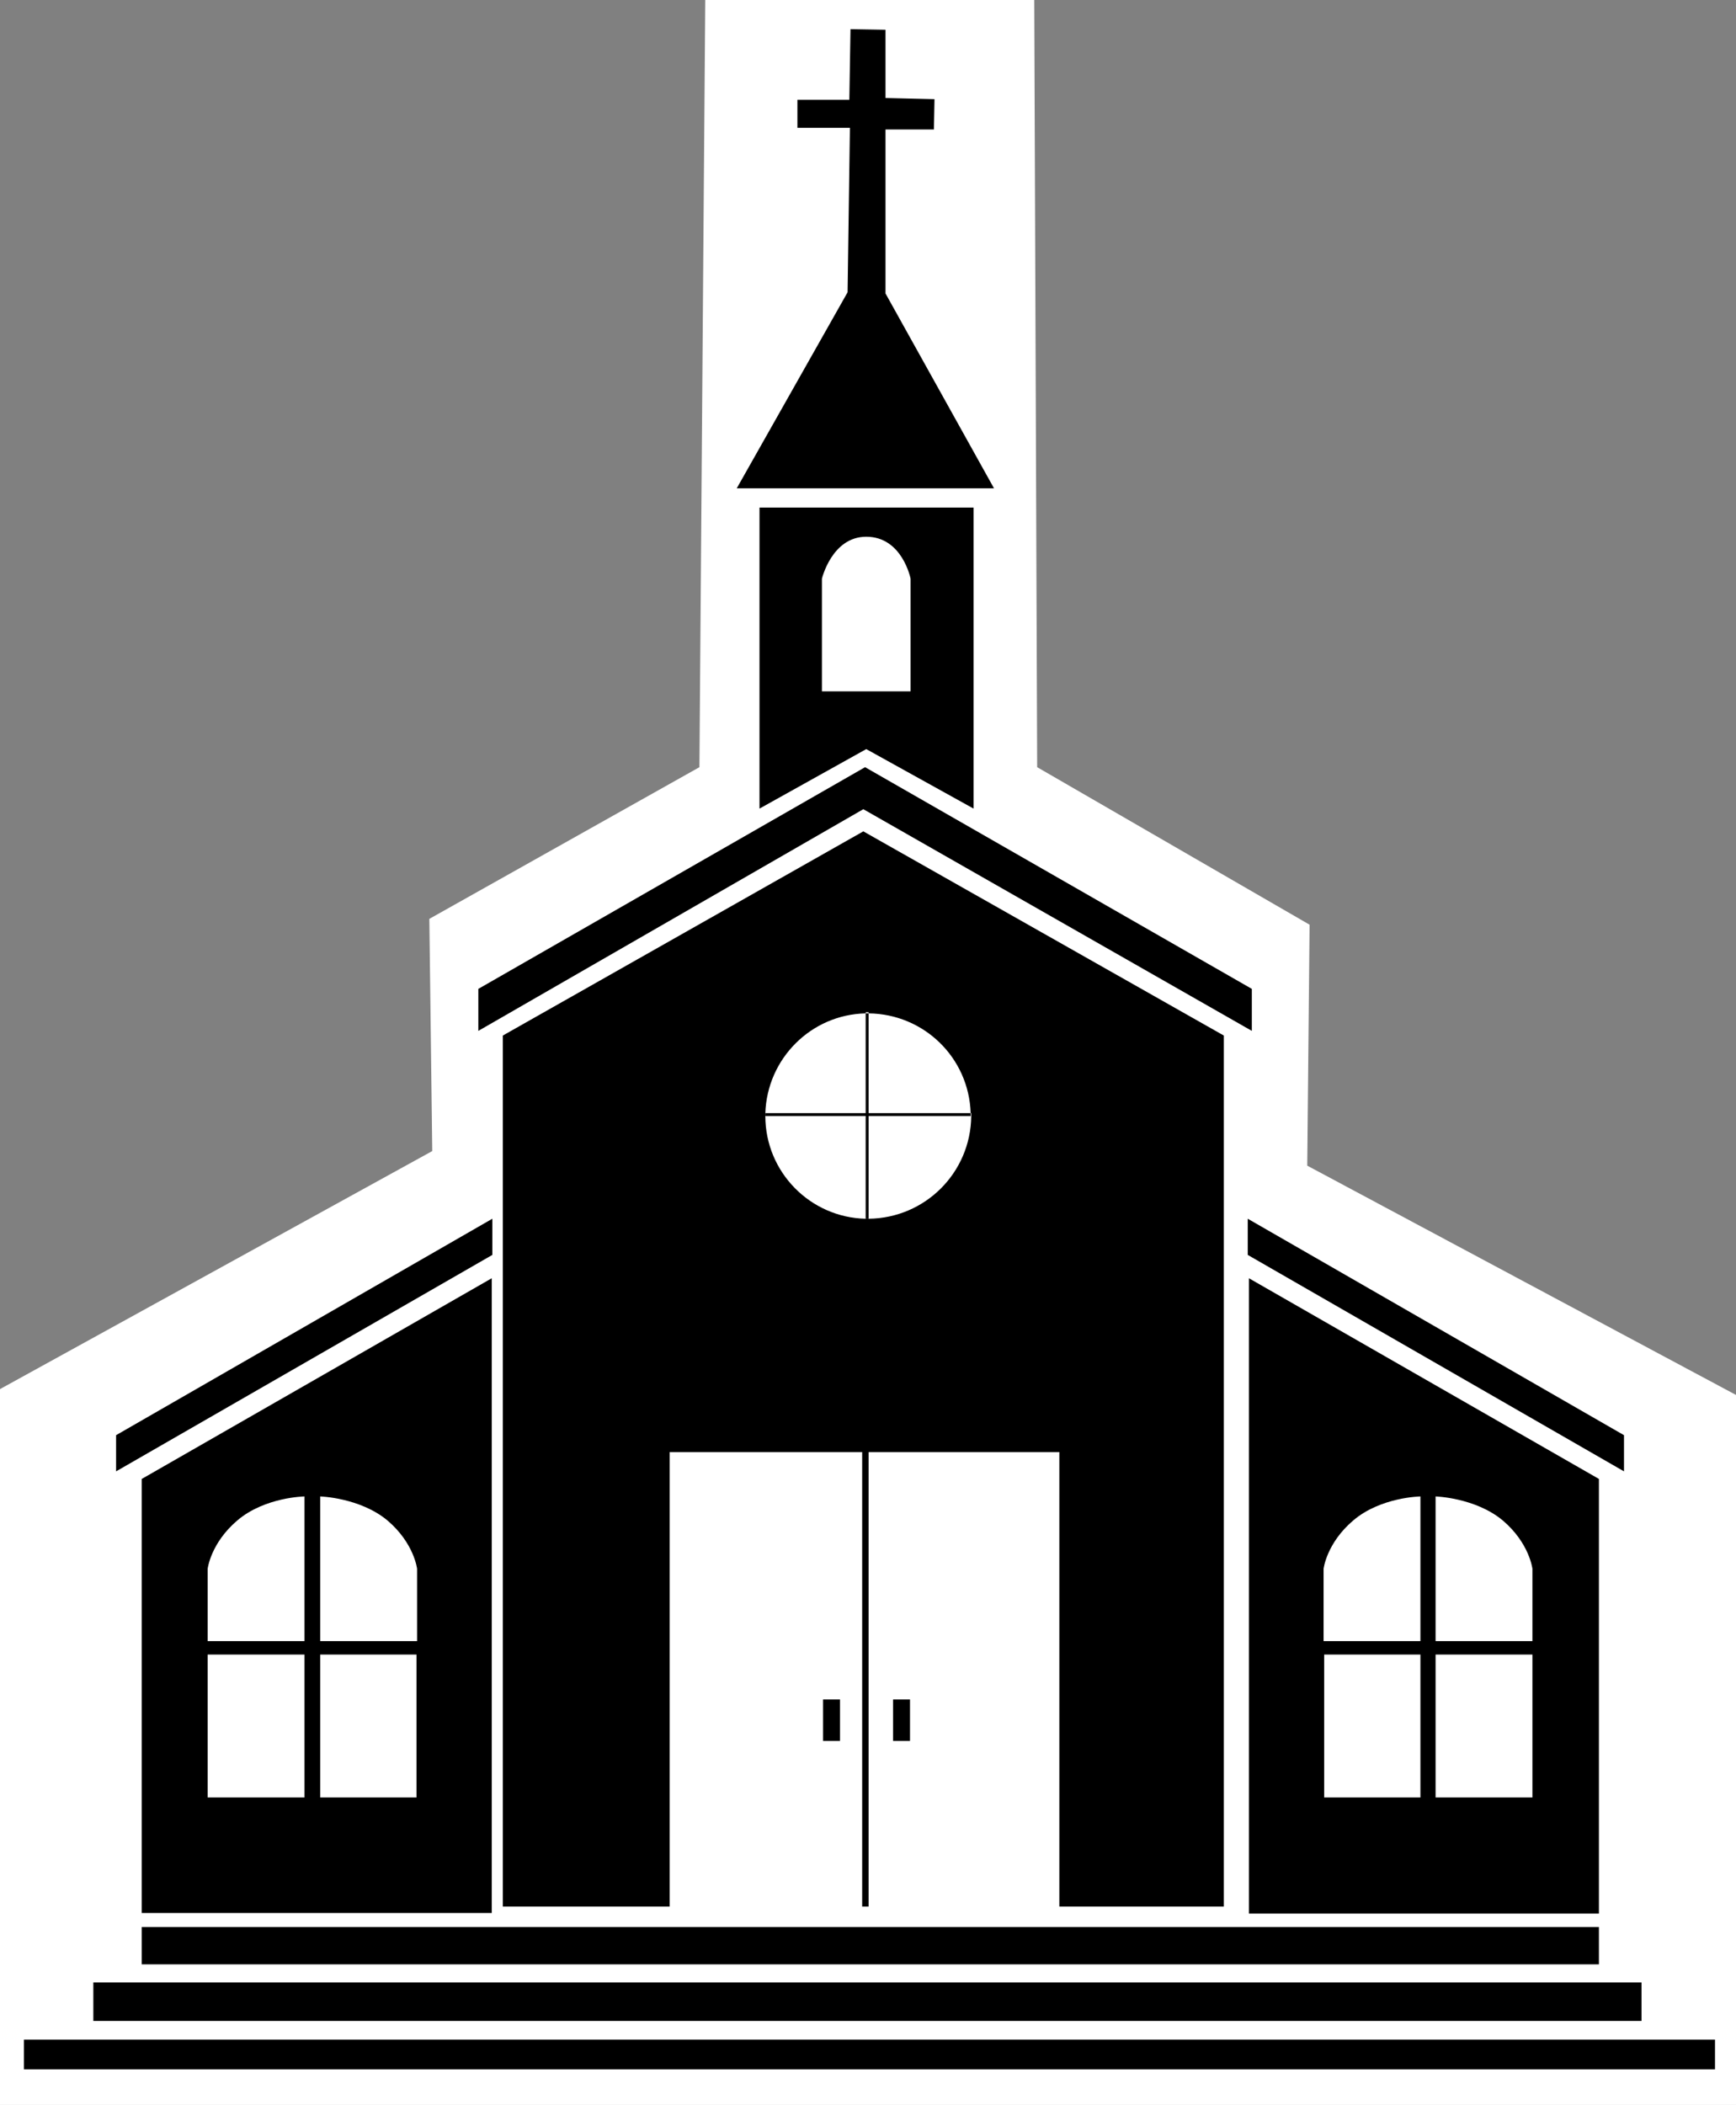
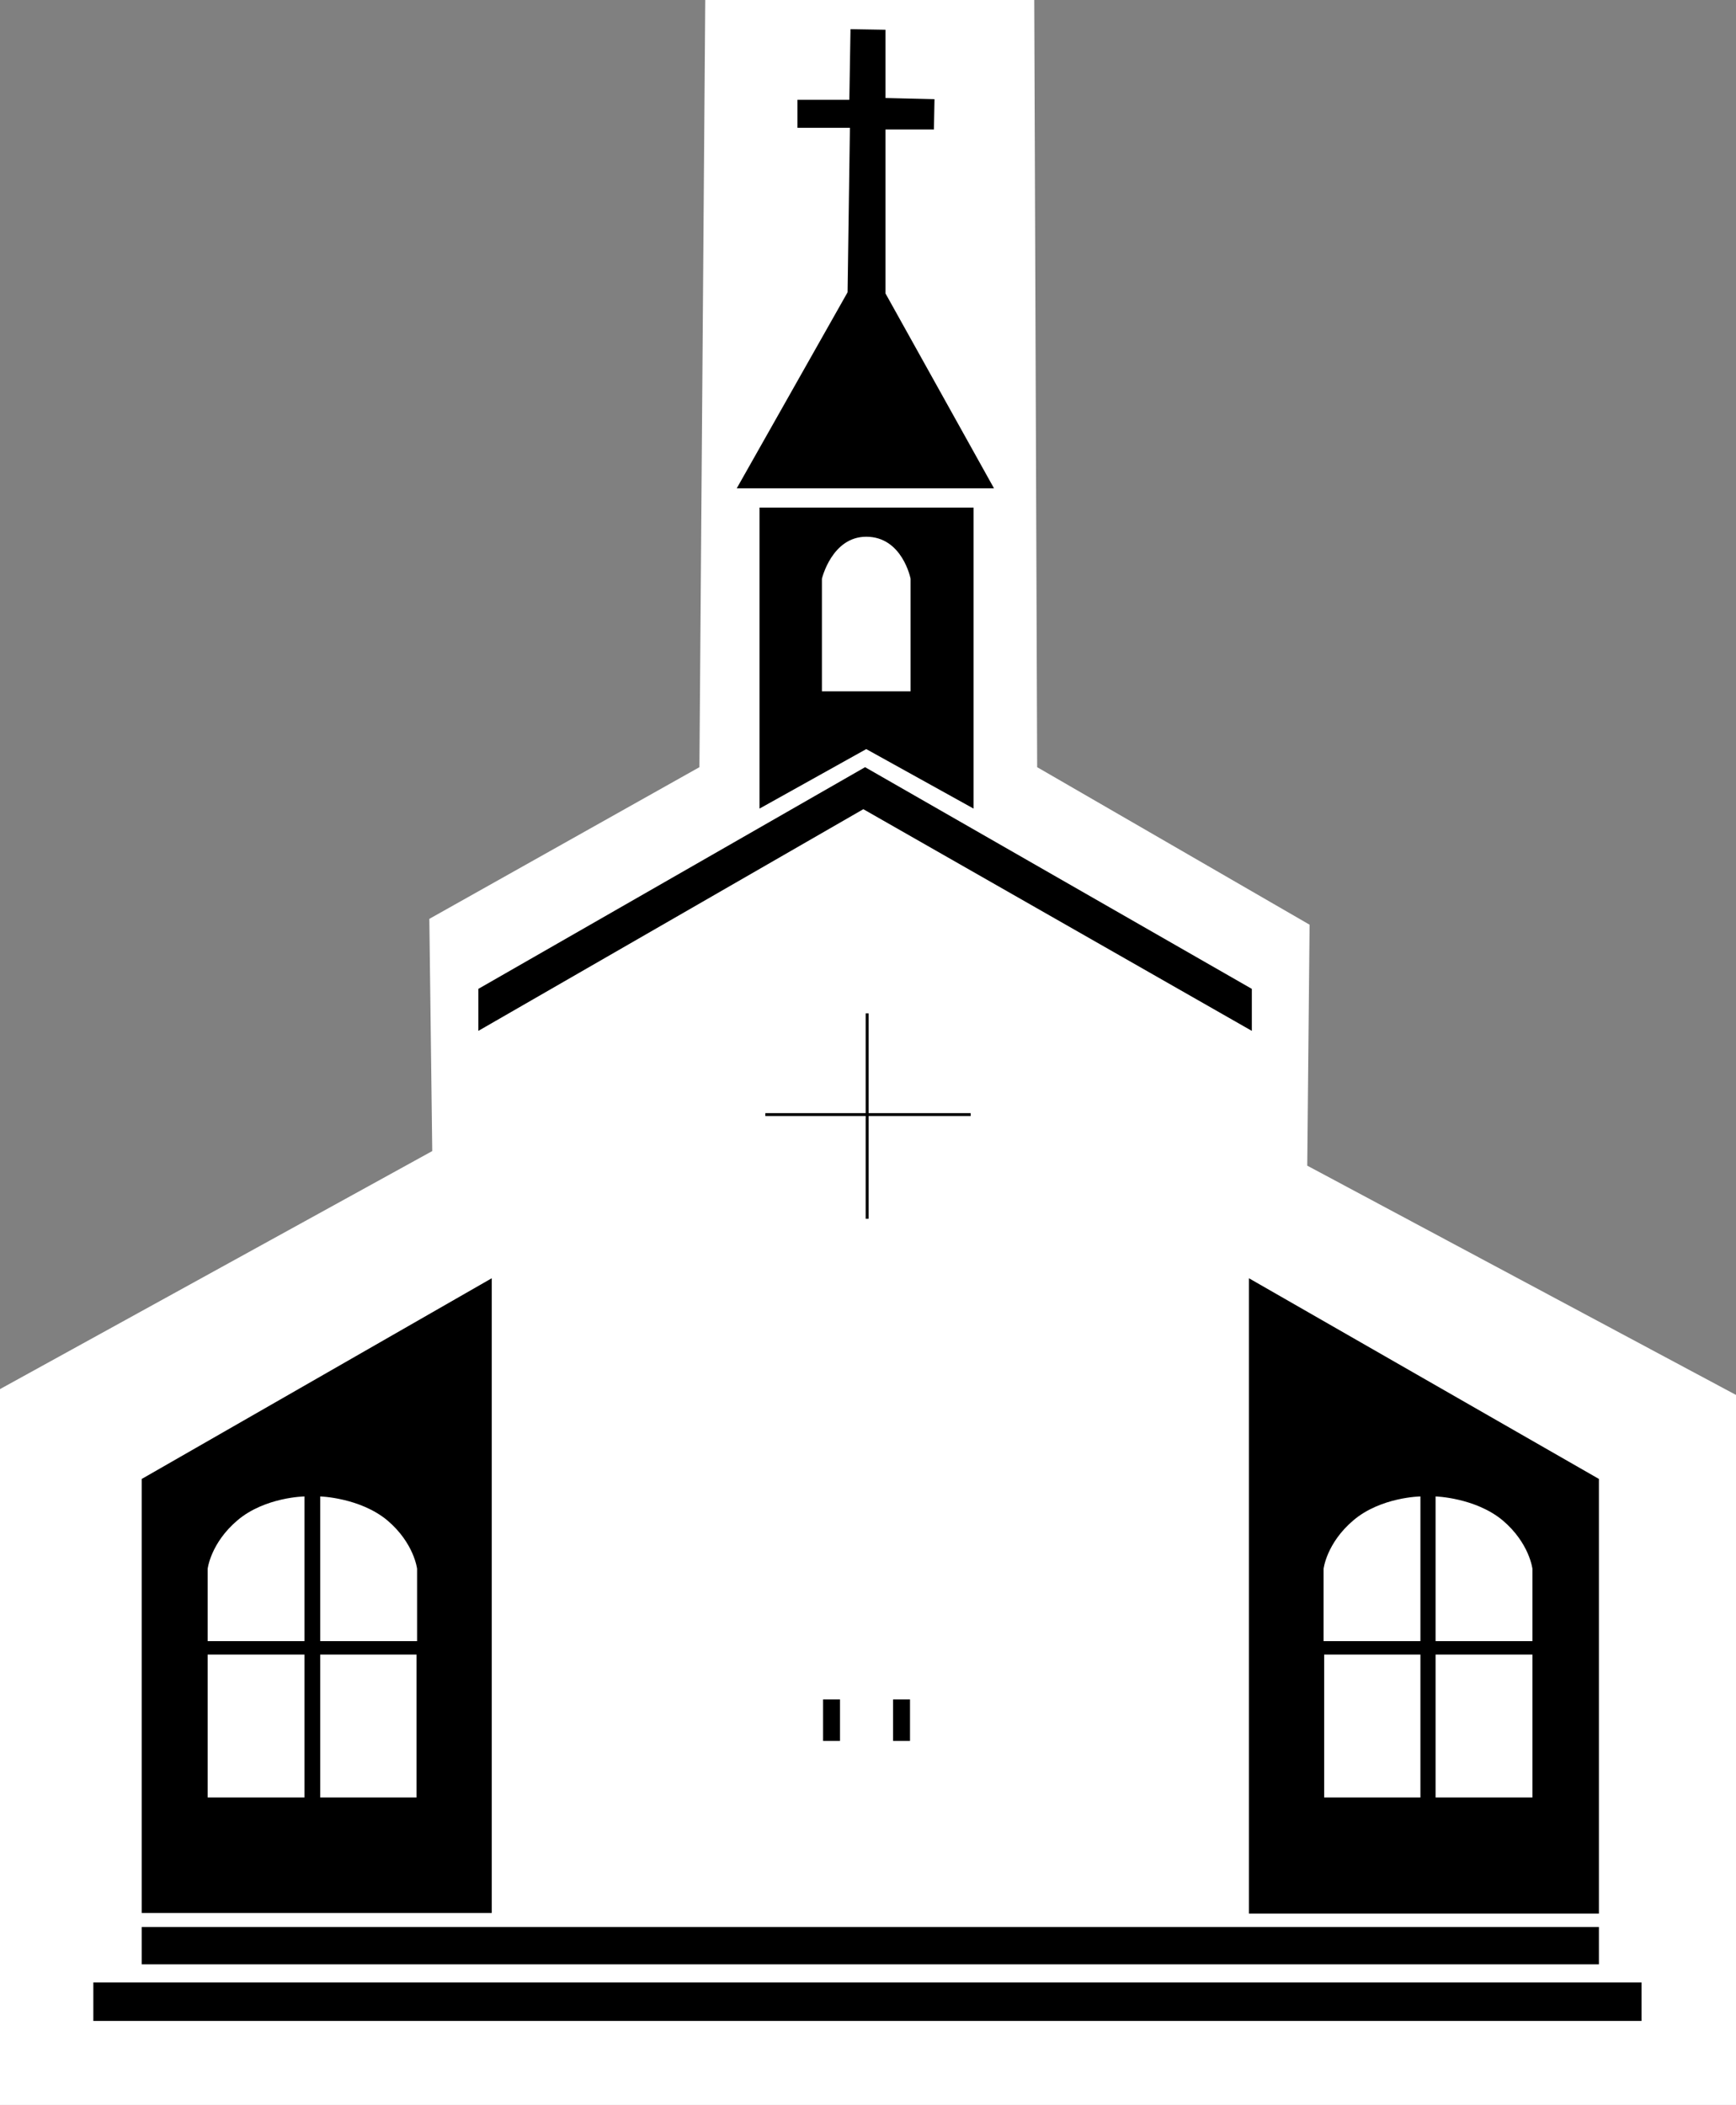
<svg xmlns="http://www.w3.org/2000/svg" version="1.1" id="Layer_1" x="0px" y="0px" viewBox="0 0 297.6 360.8" style="enable-background:new 0 0 297.6 360.8;" xml:space="preserve">
  <rect x="0" y="0" width="297.6" height="360.8" fill="#808080" stroke="none" />
  <style type="text/css">
	.st0{fill:#FFFFFF;}
</style>
  <g>
    <path class="st0" d="M177.3,0h-56.4l-1,131.5l-46.3,26l0.5,39.8L0,238.1c0,0,0,81.9,0,122.8c99.2,0,198.4,0,297.6,0   c0-42.8,0-121.8,0-121.8l-73.5-39.3l0.4-41.3l-46.7-27L177.3,0z" />
-     <path d="M209.8,326.8c0-49.8,0-99.5,0-149.3l-61.8-35l-61.8,35v149.3c9.5,0,28.6,0,28.6,0l0-77.9h33l0,77.9h1.1v-77.9h32.7v77.9   C181.7,326.8,202.2,326.8,209.8,326.8z M166.5,191.3L166.5,191.3c-0.1,9.7-7.9,17.5-17.6,17.6v0h-0.1h-0.4v0   c-9.5-0.2-17.2-8-17.2-17.6c0-0.1,0-0.1,0-0.2v-0.3h0c0.3-9.3,7.8-16.9,17.2-17.1v-0.2h0.5v0.2c9.5,0.1,17.2,7.6,17.5,17.1h0.1   V191.3z" />
    <path d="M148.9,190.8v-17.1c0,0-0.1,0-0.1,0c-0.1,0-0.3,0-0.4,0v17.1h-17.2c0,0.1,0,0.2,0,0.3v0.2h17.2v17.6c0.1,0,0.3,0,0.4,0   c0,0,0.1,0,0.1,0v-17.6h17.5c0-0.2,0-0.3,0-0.5H148.9z" />
    <rect x="153.1" y="291.3" width="2.9" height="7.1" />
    <rect x="141.1" y="291.3" width="2.9" height="7.1" />
    <path d="M24.3,253.5v74.4h60V219.1L24.3,253.5z M52.2,308.1H35.6v-24.5h16.6V308.1z M52.2,281.3H35.6v-12.4c0,0,0.5-4.4,5.1-8.3   c4.7-4,11.5-4.1,11.5-4.1V281.3z M71.4,308.1H54.9v-24.5h16.5V308.1z M71.5,281.3H54.9v-24.8c0,0,6.8,0.2,11.5,4.1   c4.6,3.9,5.1,8.3,5.1,8.3V281.3z" />
-     <polygon points="84.4,208.9 19.9,246 19.9,252.2 84.4,215.1  " />
    <path d="M274.1,253.5l-60-34.4v108.9h60V253.5z M243.5,308.1H227v-24.5h16.5V308.1z M243.5,281.3h-16.6v-12.4c0,0,0.5-4.4,5.1-8.3   c4.7-4,11.5-4.1,11.5-4.1V281.3z M262.7,308.1h-16.6v-24.5h16.6V308.1z M262.7,281.3h-16.6v-24.8c0,0,6.8,0.2,11.5,4.1   c4.6,3.9,5.1,8.3,5.1,8.3V281.3z" />
-     <polygon points="278.4,246 213.9,208.9 213.9,215.1 278.4,252.2  " />
    <polygon points="214.6,176.7 214.6,169.5 148.3,131.5 82,169.5 82,176.7 148,138.7  " />
    <path d="M148.5,128.4c0,0,0,0,18.4,10.2V87h-36.7c0,17.2,0,34.4,0,51.6C148.5,128.4,148.5,128.4,148.5,128.4z M140.9,99.2   c0,0,1.7-7.2,7.6-7.2c6.2,0,7.6,7.2,7.6,7.2v19.3h-15.2V99.2z" />
    <polygon points="126.3,83.7 170.4,83.7 151.8,50.3 151.8,22.2 160.1,22.2 160.2,17 151.8,16.8 151.8,5.1 145.8,5 145.6,17.1    136.7,17.1 136.7,21.9 145.7,21.9 145.3,50.1  " />
    <rect x="24.3" y="330.3" width="249.8" height="6.4" />
    <rect x="16" y="339.8" width="265.4" height="6.6" />
-     <rect x="4.1" y="349.6" width="289.9" height="5.1" />
  </g>
</svg>